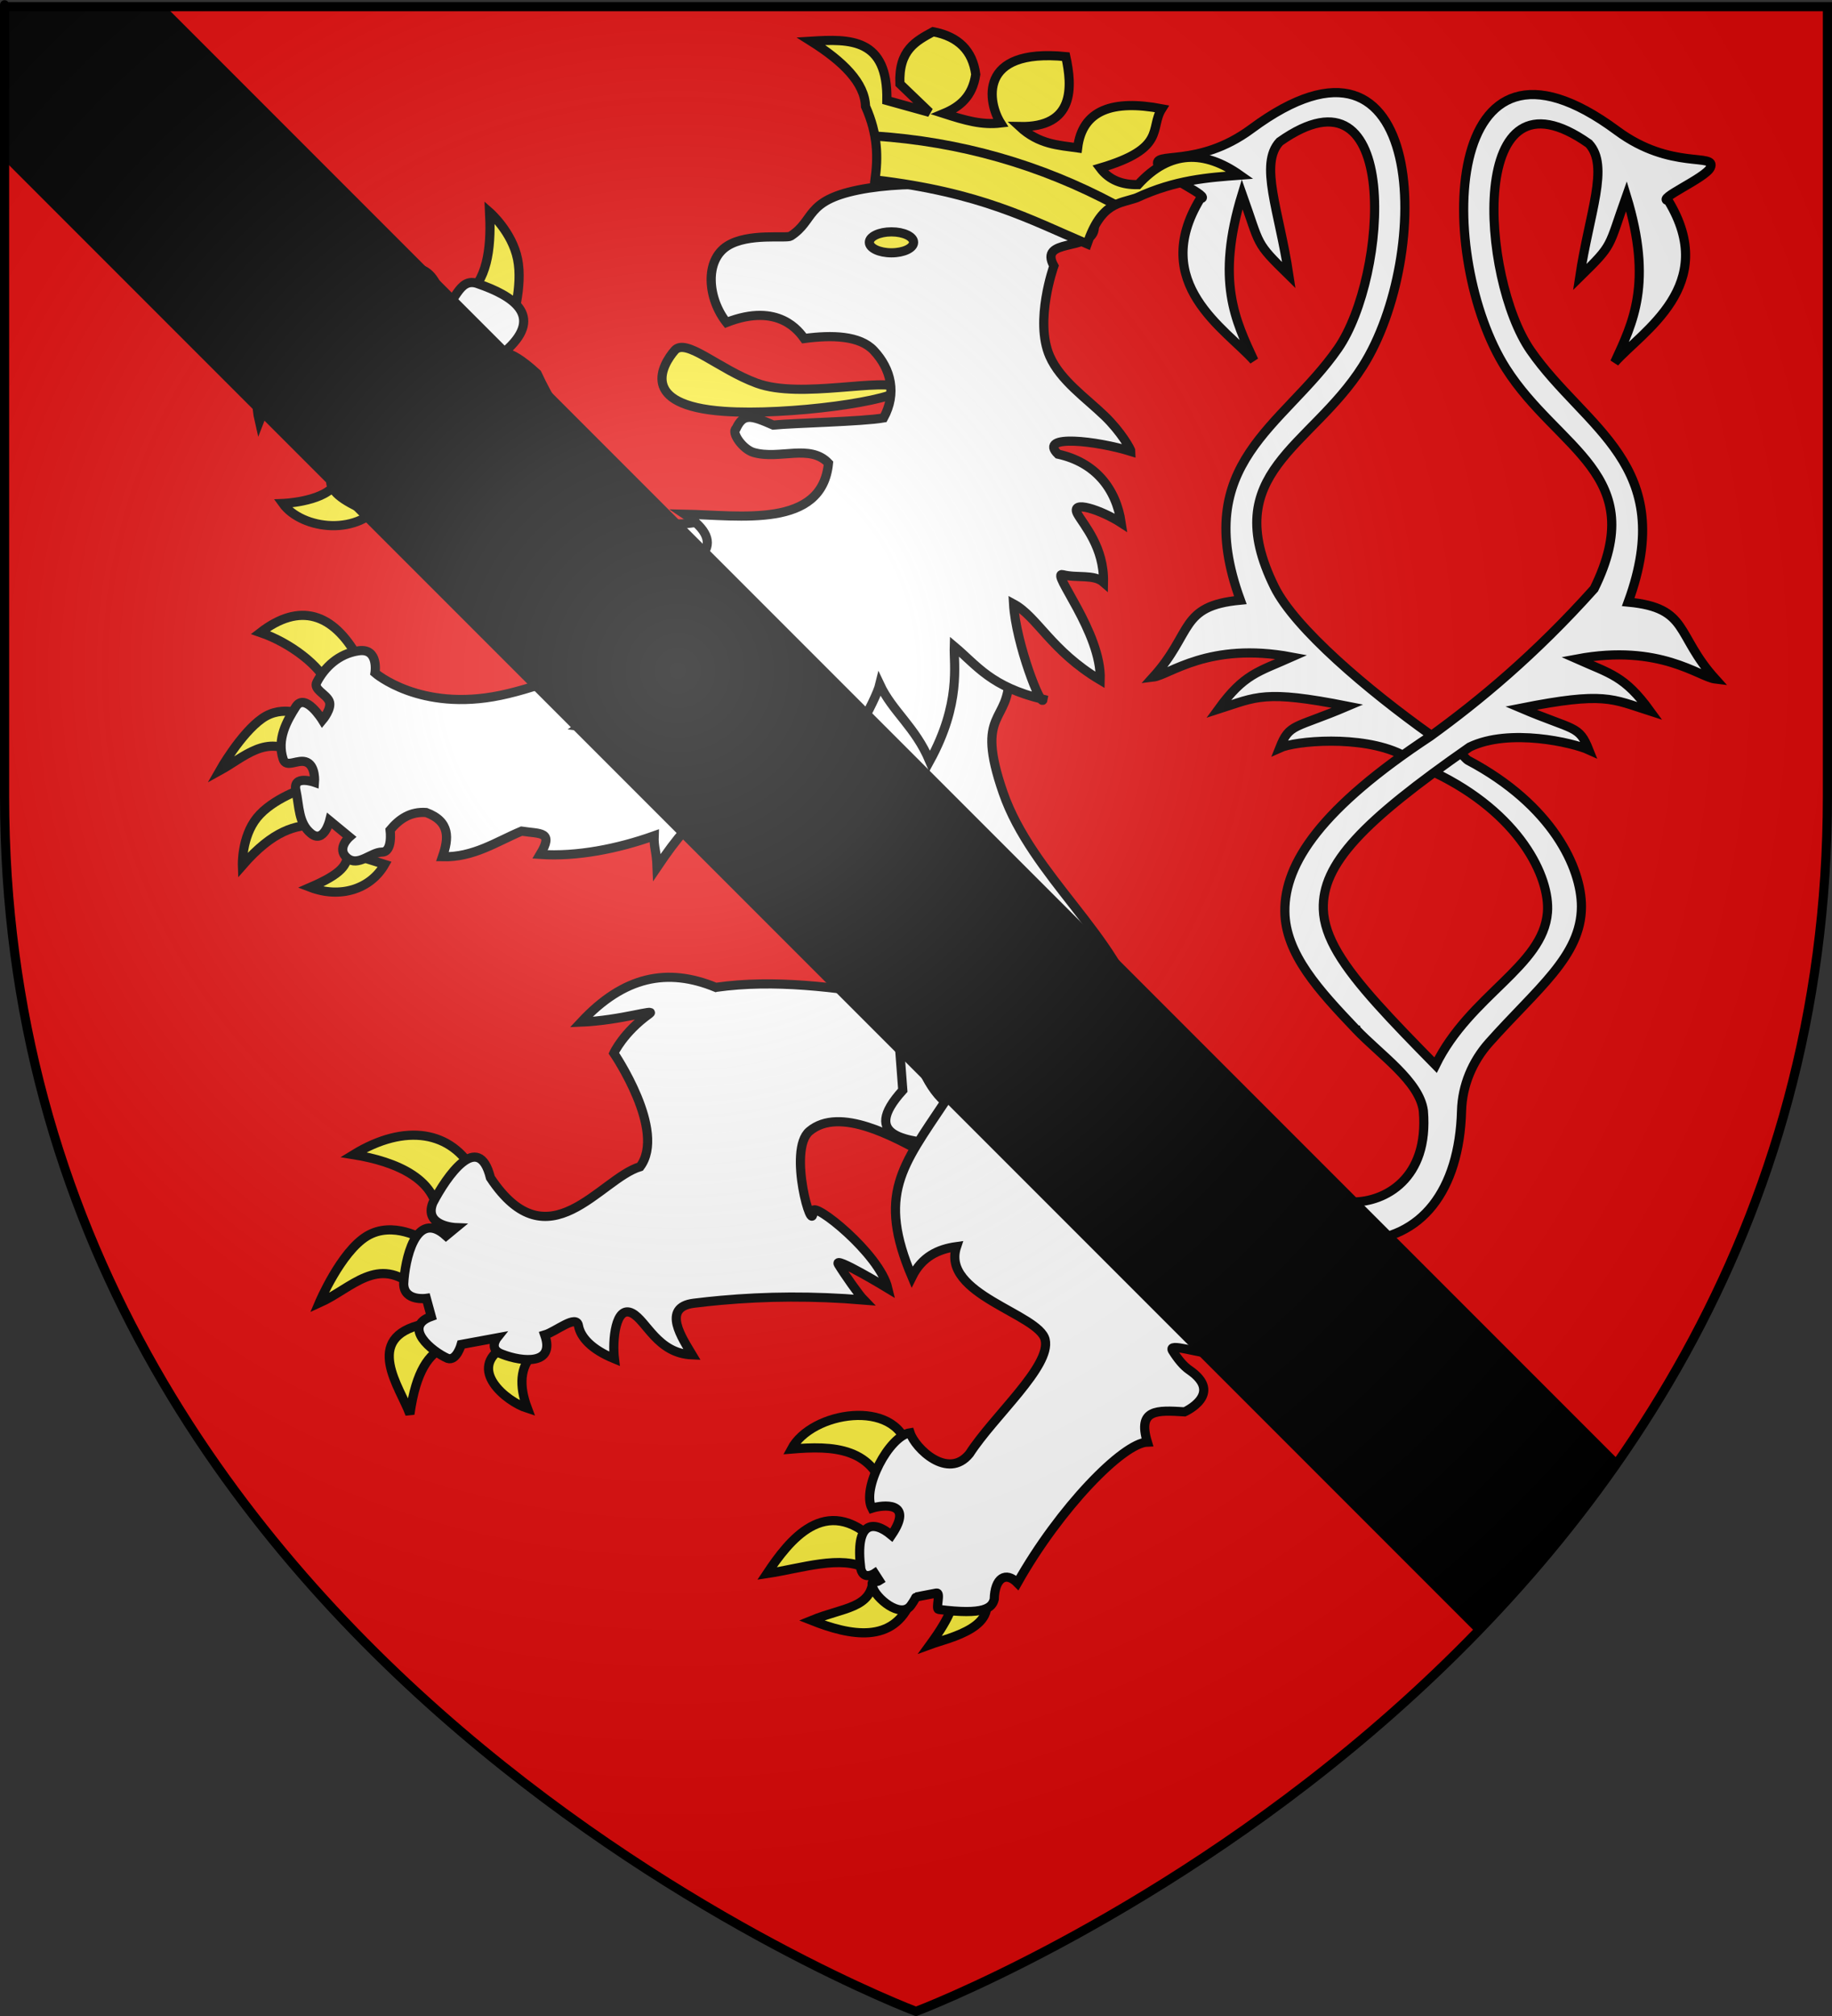
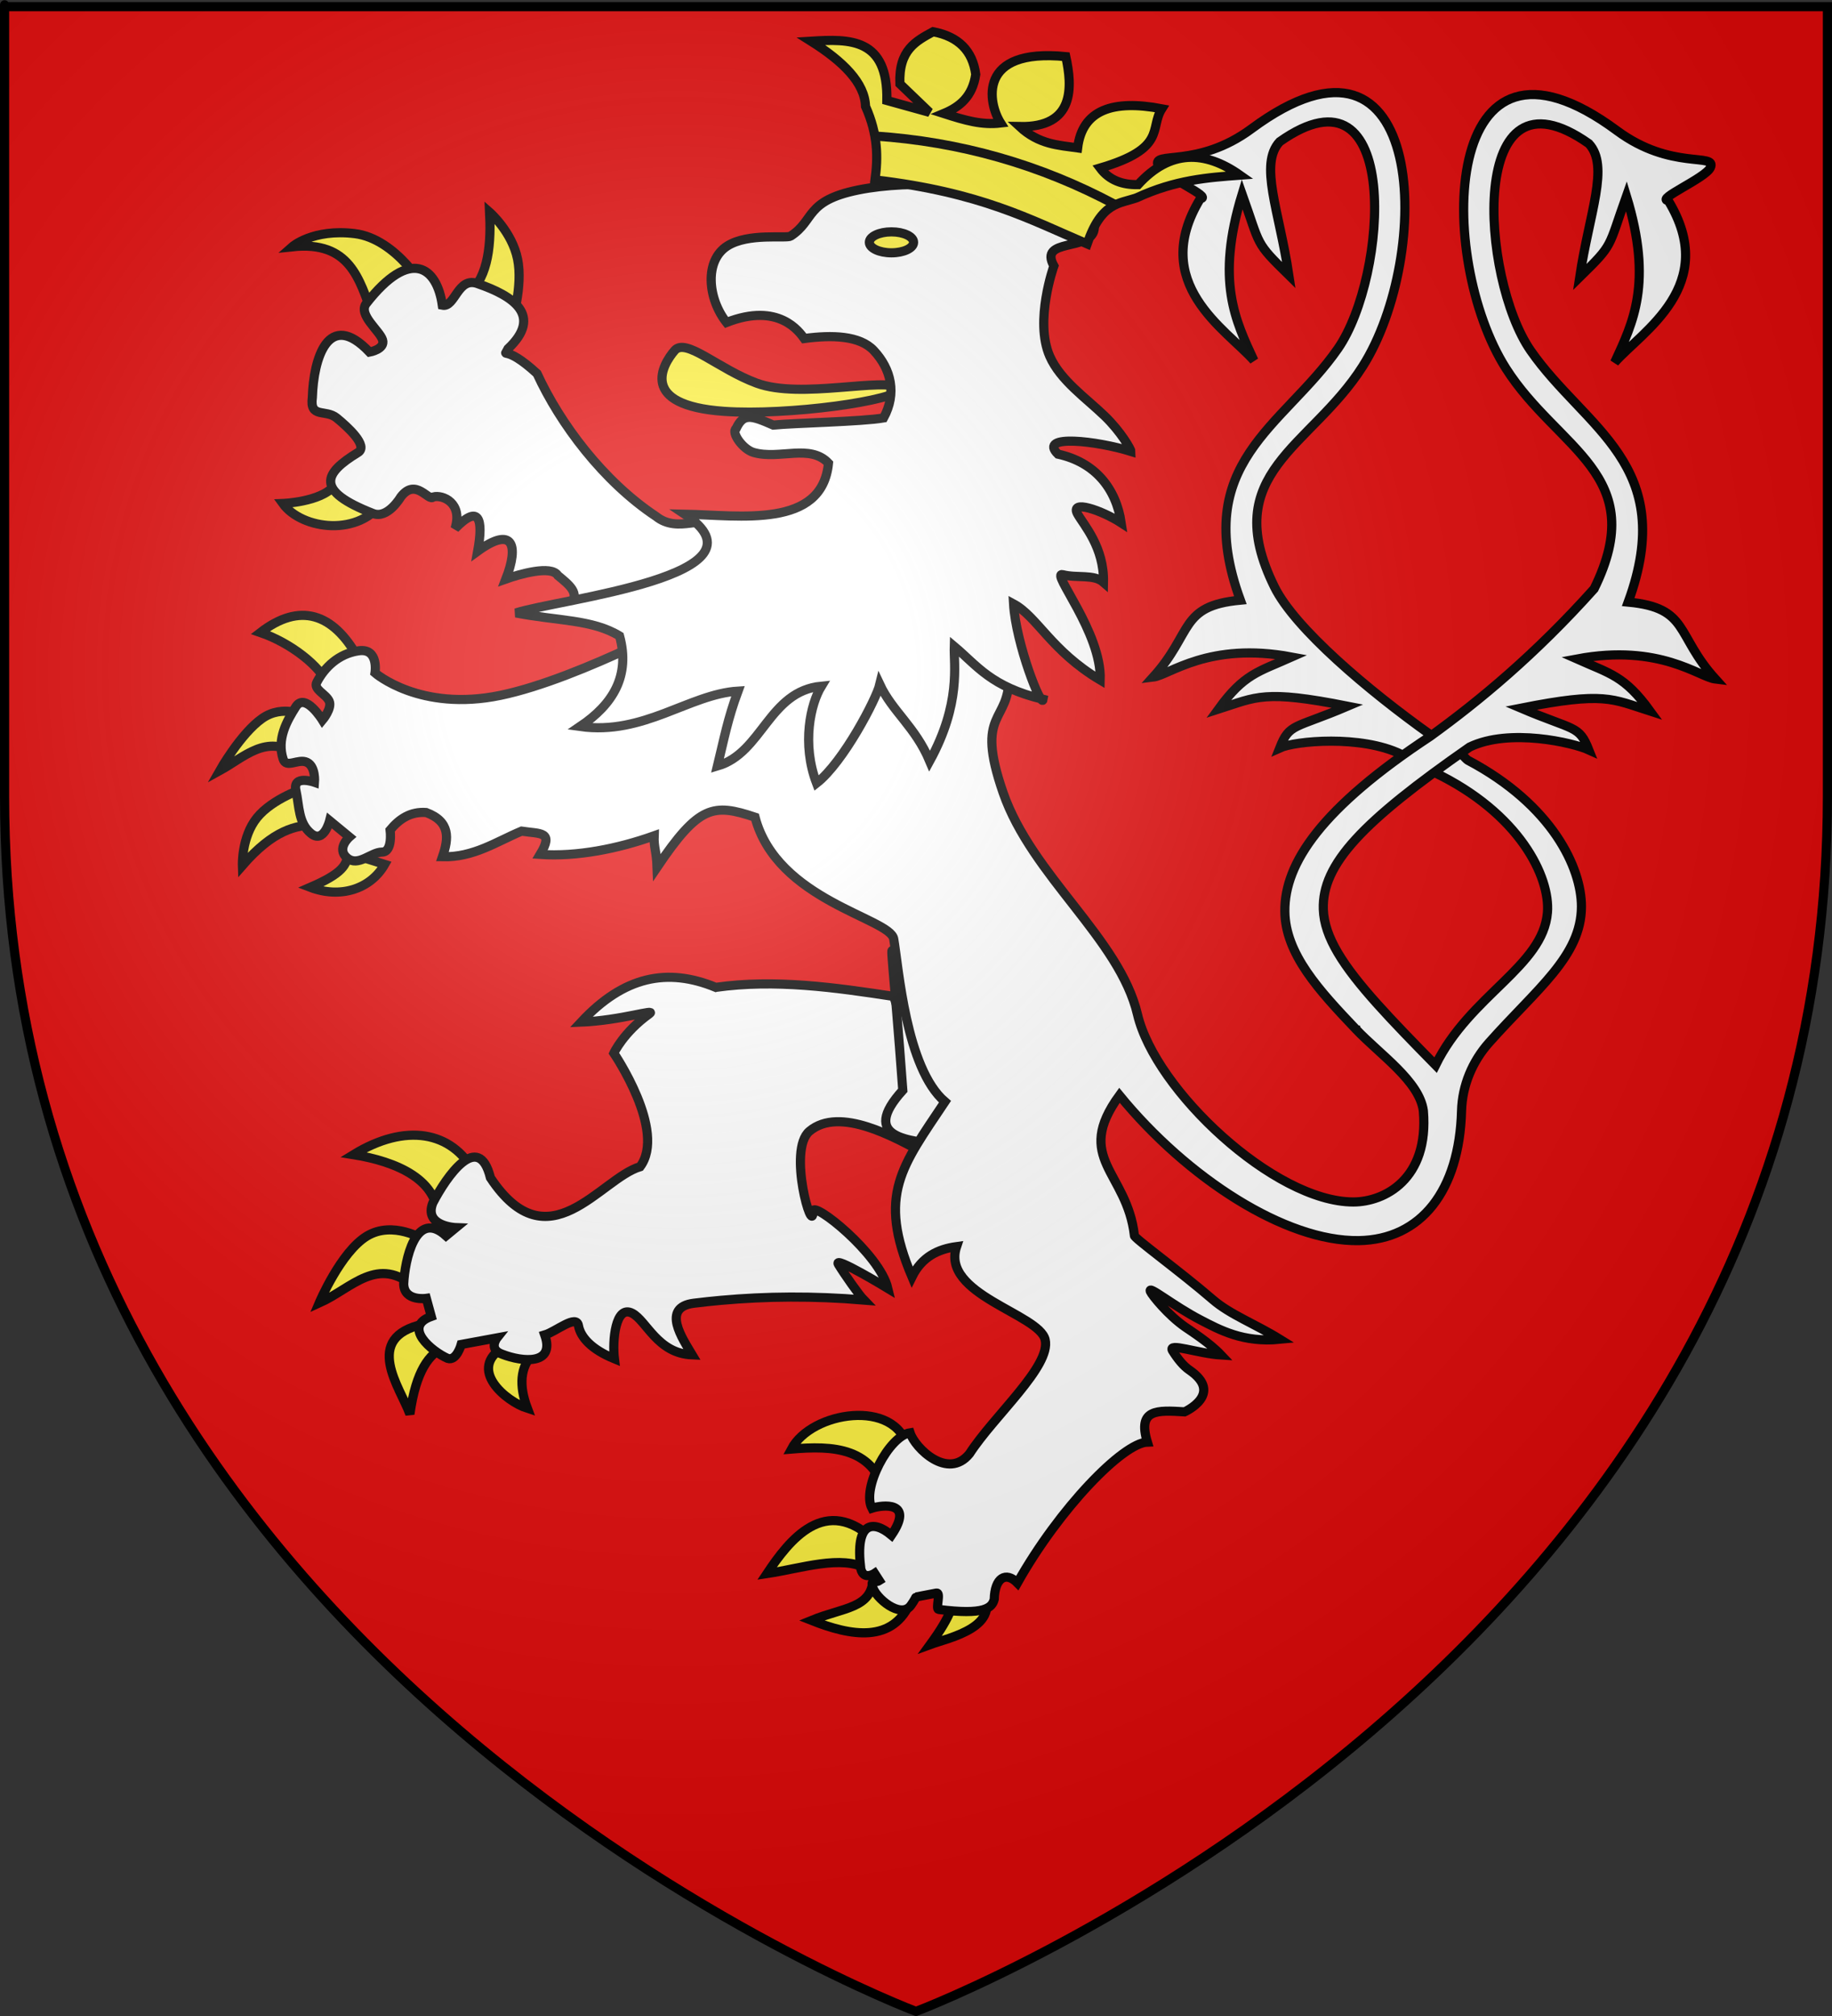
<svg xmlns="http://www.w3.org/2000/svg" xmlns:ns1="http://sodipodi.sourceforge.net/DTD/sodipodi-0.dtd" xmlns:ns2="http://www.inkscape.org/namespaces/inkscape" xmlns:xlink="http://www.w3.org/1999/xlink" height="660" width="600" version="1.0" id="svg2" ns1:version="0.32" ns2:version="0.48.2 r9819" ns1:docname="Blason_ville_BE_Fexhe.svg" ns2:export-filename="/Users/olivier/Desktop/Blason Rouge/Blason_Vide_3D.png" ns2:export-xdpi="144" ns2:export-ydpi="144" ns2:output_extension="org.inkscape.output.svg.inkscape">
  <rect width="100%" height="100%" fill="#333333" stroke="none" />
  <ns1:namedview ns2:window-height="848" ns2:window-width="1440" ns2:pageshadow="2" ns2:pageopacity="0.0" guidetolerance="10.0" gridtolerance="10.0" objecttolerance="10.0" borderopacity="1.0" bordercolor="#666666" pagecolor="#ffffff" id="base" showgrid="false" height="660px" ns2:zoom="0.9530299" ns2:cx="300" ns2:cy="329.99986" ns2:window-x="-8" ns2:window-y="-8" ns2:current-layer="layer6" ns2:window-maximized="1">
    <ns2:grid type="xygrid" id="grid3363" />
  </ns1:namedview>
  <desc id="desc4">Flag of Canton of Valais (Wallis)</desc>
  <defs id="defs6">
    <ns2:perspective ns1:type="inkscape:persp3d" ns2:vp_x="-50 : 600 : 1" ns2:vp_y="0 : 1000 : 0" ns2:vp_z="700 : 600 : 1" ns2:persp3d-origin="300 : 400 : 1" id="perspective14425" />
    <ns2:perspective ns1:type="inkscape:persp3d" ns2:vp_x="-50 : 600 : 1" ns2:vp_y="0 : 1000 : 0" ns2:vp_z="700 : 600 : 1" ns2:persp3d-origin="300 : 400 : 1" id="perspective22056" />
    <ns2:perspective ns1:type="inkscape:persp3d" ns2:vp_x="-50 : 600 : 1" ns2:vp_y="0 : 1000 : 0" ns2:vp_z="700 : 600 : 1" ns2:persp3d-origin="300 : 400 : 1" id="perspective17442" />
    <ns2:perspective ns1:type="inkscape:persp3d" ns2:vp_x="-50 : 600 : 1" ns2:vp_y="0 : 1000 : 0" ns2:vp_z="700 : 600 : 1" ns2:persp3d-origin="300 : 400 : 1" id="perspective4575" />
    <ns2:perspective ns1:type="inkscape:persp3d" ns2:vp_x="-50 : 600 : 1" ns2:vp_y="0 : 1000 : 0" ns2:vp_z="700 : 600 : 1" ns2:persp3d-origin="300 : 400 : 1" id="perspective10025" />
    <ns2:perspective ns1:type="inkscape:persp3d" ns2:vp_x="-50 : 600 : 1" ns2:vp_y="0 : 1000 : 0" ns2:vp_z="700 : 600 : 1" ns2:persp3d-origin="300 : 400 : 1" id="perspective14654" />
    <ns2:perspective ns1:type="inkscape:persp3d" ns2:vp_x="-50 : 600 : 1" ns2:vp_y="0 : 1000 : 0" ns2:vp_z="700 : 600 : 1" ns2:persp3d-origin="300 : 400 : 1" id="perspective10951" />
    <linearGradient id="linearGradient2893">
      <stop style="stop-color:white;stop-opacity:0.314;" offset="0" id="stop2895" />
      <stop id="stop2897" offset="0.19" style="stop-color:white;stop-opacity:0.251;" />
      <stop style="stop-color:#6b6b6b;stop-opacity:0.125;" offset="0.6" id="stop2901" />
      <stop style="stop-color:black;stop-opacity:0.125;" offset="1" id="stop2899" />
    </linearGradient>
    <linearGradient id="linearGradient2885">
      <stop id="stop2887" offset="0" style="stop-color:white;stop-opacity:1;" />
      <stop style="stop-color:white;stop-opacity:1;" offset="0.229" id="stop2891" />
      <stop id="stop2889" offset="1" style="stop-color:black;stop-opacity:1;" />
    </linearGradient>
    <linearGradient id="linearGradient2955">
      <stop id="stop2867" offset="0" style="stop-color:#fd0000;stop-opacity:1;" />
      <stop style="stop-color:#e77275;stop-opacity:0.659;" offset="0.5" id="stop2873" />
      <stop style="stop-color:black;stop-opacity:0.323;" offset="1" id="stop2959" />
    </linearGradient>
    <radialGradient ns2:collect="always" xlink:href="#linearGradient2955" id="radialGradient2961" cx="225.524" cy="218.901" fx="225.524" fy="218.901" r="300" gradientTransform="matrix(-4.167939e-4,2.183,-1.884,-3.599562e-4,615.597,-289.121)" gradientUnits="userSpaceOnUse" />
    <polygon id="star" transform="scale(53,53)" points="0,-1 0.588,0.809 -0.951,-0.309 0.951,-0.309 -0.588,0.809 0,-1 " />
    <clipPath id="clip">
      <path d="M 0,-200 L 0,600 L 300,600 L 300,-200 L 0,-200 z " id="path10" />
    </clipPath>
    <radialGradient ns2:collect="always" xlink:href="#linearGradient2955" id="radialGradient1911" gradientUnits="userSpaceOnUse" gradientTransform="matrix(-4.167939e-4,2.183,-1.884,-3.599562e-4,615.597,-289.121)" cx="225.524" cy="218.901" fx="225.524" fy="218.901" r="300" />
    <radialGradient ns2:collect="always" xlink:href="#linearGradient2955" id="radialGradient2865" gradientUnits="userSpaceOnUse" gradientTransform="matrix(0,1.749,-1.593,-1.049767e-7,551.788,-191.29)" cx="225.524" cy="218.901" fx="225.524" fy="218.901" r="300" />
    <radialGradient ns2:collect="always" xlink:href="#linearGradient2955" id="radialGradient2871" gradientUnits="userSpaceOnUse" gradientTransform="matrix(0,1.386,-1.323,-5.741131e-8,-158.082,-109.541)" cx="225.524" cy="218.901" fx="225.524" fy="218.901" r="300" />
    <radialGradient ns2:collect="always" xlink:href="#linearGradient2893" id="radialGradient3163" gradientUnits="userSpaceOnUse" gradientTransform="matrix(1.353,0,0,1.349,-77.629,-85.747)" cx="221.445" cy="226.331" fx="221.445" fy="226.331" r="300" />
    <radialGradient gradientTransform="matrix(0,1.386,-1.323,-5.741131e-8,-158.082,-109.541)" gradientUnits="userSpaceOnUse" xlink:href="#linearGradient2955" id="radialGradient6397" fy="218.901" fx="225.524" r="300" cy="218.901" cx="225.524" />
    <radialGradient gradientTransform="matrix(0,1.749,-1.593,-1.049767e-7,551.788,-191.29)" gradientUnits="userSpaceOnUse" xlink:href="#linearGradient2955" id="radialGradient6395" fy="218.901" fx="225.524" r="300" cy="218.901" cx="225.524" />
    <radialGradient gradientTransform="matrix(-4.167939e-4,2.183,-1.884,-3.599562e-4,615.597,-289.121)" gradientUnits="userSpaceOnUse" xlink:href="#linearGradient2955" id="radialGradient6393" fy="218.901" fx="225.524" r="300" cy="218.901" cx="225.524" />
    <clipPath id="clipPath6389">
      <path id="path6391" d="M 0,-200 L 0,600 L 300,600 L 300,-200 L 0,-200 z " />
    </clipPath>
    <polygon id="polygon6387" transform="scale(53,53)" points="0,-1 0.588,0.809 -0.951,-0.309 0.951,-0.309 -0.588,0.809 0,-1 " />
    <radialGradient gradientTransform="matrix(-4.167939e-4,2.183,-1.884,-3.599562e-4,615.597,-289.121)" gradientUnits="userSpaceOnUse" xlink:href="#linearGradient2955" id="radialGradient6385" fy="218.901" fx="225.524" r="300" cy="218.901" cx="225.524" />
    <linearGradient id="linearGradient6377">
      <stop id="stop6379" offset="0" style="stop-color:#fd0000;stop-opacity:1" />
      <stop id="stop6381" offset="0.5" style="stop-color:#e77275;stop-opacity:0.659" />
      <stop id="stop6383" offset="1" style="stop-color:black;stop-opacity:0.323" />
    </linearGradient>
    <linearGradient id="linearGradient6369">
      <stop id="stop6371" offset="0" style="stop-color:white;stop-opacity:1" />
      <stop id="stop6373" offset="0.229" style="stop-color:white;stop-opacity:1" />
      <stop id="stop6375" offset="1" style="stop-color:black;stop-opacity:1" />
    </linearGradient>
    <linearGradient id="linearGradient6359">
      <stop id="stop6361" offset="0" style="stop-color:white;stop-opacity:0.314" />
      <stop id="stop6363" offset="0.19" style="stop-color:white;stop-opacity:0.251" />
      <stop id="stop6365" offset="0.6" style="stop-color:#6b6b6b;stop-opacity:0.125" />
      <stop id="stop6367" offset="1" style="stop-color:black;stop-opacity:0.125" />
    </linearGradient>
    <linearGradient id="linearGradient6465">
      <stop style="stop-color:white;stop-opacity:0.314" offset="0" id="stop6467" />
      <stop style="stop-color:white;stop-opacity:0.251" offset="0.19" id="stop6469" />
      <stop style="stop-color:#6b6b6b;stop-opacity:0.125" offset="0.6" id="stop6471" />
      <stop style="stop-color:black;stop-opacity:0.125" offset="1" id="stop6473" />
    </linearGradient>
    <linearGradient id="linearGradient6457">
      <stop style="stop-color:white;stop-opacity:1" offset="0" id="stop6459" />
      <stop style="stop-color:white;stop-opacity:1" offset="0.229" id="stop6461" />
      <stop style="stop-color:black;stop-opacity:1" offset="1" id="stop6463" />
    </linearGradient>
    <linearGradient id="linearGradient6449">
      <stop style="stop-color:#fd0000;stop-opacity:1" offset="0" id="stop6451" />
      <stop style="stop-color:#e77275;stop-opacity:0.659" offset="0.5" id="stop6453" />
      <stop style="stop-color:black;stop-opacity:0.323" offset="1" id="stop6455" />
    </linearGradient>
    <radialGradient cx="225.524" cy="218.901" r="300" fx="225.524" fy="218.901" id="radialGradient6447" xlink:href="#linearGradient2955" gradientUnits="userSpaceOnUse" gradientTransform="matrix(-4.167939e-4,2.183,-1.884,-3.599562e-4,615.597,-289.121)" />
    <polygon points="0,-1 0.588,0.809 -0.951,-0.309 0.951,-0.309 -0.588,0.809 0,-1 " transform="scale(53,53)" id="polygon6445" />
    <clipPath id="clipPath6441">
      <path d="M 0,-200 L 0,600 L 300,600 L 300,-200 L 0,-200 z " id="path6443" />
    </clipPath>
    <radialGradient cx="225.524" cy="218.901" r="300" fx="225.524" fy="218.901" id="radialGradient6439" xlink:href="#linearGradient2955" gradientUnits="userSpaceOnUse" gradientTransform="matrix(-4.167939e-4,2.183,-1.884,-3.599562e-4,615.597,-289.121)" />
    <radialGradient cx="225.524" cy="218.901" r="300" fx="225.524" fy="218.901" id="radialGradient6437" xlink:href="#linearGradient2955" gradientUnits="userSpaceOnUse" gradientTransform="matrix(0,1.749,-1.593,-1.049767e-7,551.788,-191.29)" />
    <radialGradient cx="225.524" cy="218.901" r="300" fx="225.524" fy="218.901" id="radialGradient6435" xlink:href="#linearGradient2955" gradientUnits="userSpaceOnUse" gradientTransform="matrix(0,1.386,-1.323,-5.741131e-8,-158.082,-109.541)" />
    <ns2:perspective id="perspective11825" ns2:persp3d-origin="300 : 400 : 1" ns2:vp_z="700 : 600 : 1" ns2:vp_y="0 : 1000 : 0" ns2:vp_x="-50 : 600 : 1" ns1:type="inkscape:persp3d" />
    <radialGradient r="300" fy="226.331" fx="221.445" cy="226.331" cx="221.445" gradientTransform="matrix(1.353,0,0,1.349,-77.629,-85.747)" gradientUnits="userSpaceOnUse" id="radialGradient14776" xlink:href="#linearGradient2893" ns2:collect="always" />
    <radialGradient r="300" fy="218.901" fx="225.524" cy="218.901" cx="225.524" gradientTransform="matrix(0,1.386,-1.323,-5.741131e-8,-158.082,-109.541)" gradientUnits="userSpaceOnUse" id="radialGradient14774" xlink:href="#linearGradient2955" ns2:collect="always" />
    <radialGradient r="300" fy="218.901" fx="225.524" cy="218.901" cx="225.524" gradientTransform="matrix(0,1.749,-1.593,-1.049767e-7,551.788,-191.29)" gradientUnits="userSpaceOnUse" id="radialGradient14772" xlink:href="#linearGradient2955" ns2:collect="always" />
    <radialGradient r="300" fy="218.901" fx="225.524" cy="218.901" cx="225.524" gradientTransform="matrix(-4.167939e-4,2.183,-1.884,-3.599562e-4,615.597,-289.121)" gradientUnits="userSpaceOnUse" id="radialGradient14770" xlink:href="#linearGradient2955" ns2:collect="always" />
    <clipPath id="clipPath14766">
-       <path id="path14768" d="M 0,-200 L 0,600 L 300,600 L 300,-200 L 0,-200 z" />
+       <path id="path14768" d="M 0,-200 L 300,600 L 300,-200 L 0,-200 z" />
    </clipPath>
    <polygon points="0,-1 0.588,0.809 -0.951,-0.309 0.951,-0.309 -0.588,0.809 0,-1 " transform="scale(53,53)" id="polygon14764" />
    <radialGradient gradientUnits="userSpaceOnUse" gradientTransform="matrix(-4.167939e-4,2.183,-1.884,-3.599562e-4,615.597,-289.121)" r="300" fy="218.901" fx="225.524" cy="218.901" cx="225.524" id="radialGradient14762" xlink:href="#linearGradient2955" ns2:collect="always" />
    <linearGradient id="linearGradient14754">
      <stop style="stop-color:#fd0000;stop-opacity:1;" offset="0" id="stop14756" />
      <stop id="stop14758" offset="0.5" style="stop-color:#e77275;stop-opacity:0.659;" />
      <stop id="stop14760" offset="1" style="stop-color:black;stop-opacity:0.323;" />
    </linearGradient>
    <linearGradient id="linearGradient14746">
      <stop style="stop-color:white;stop-opacity:1;" offset="0" id="stop14748" />
      <stop id="stop14750" offset="0.229" style="stop-color:white;stop-opacity:1;" />
      <stop style="stop-color:black;stop-opacity:1;" offset="1" id="stop14752" />
    </linearGradient>
    <linearGradient id="linearGradient14736">
      <stop id="stop14738" offset="0" style="stop-color:white;stop-opacity:0.314;" />
      <stop style="stop-color:white;stop-opacity:0.251;" offset="0.19" id="stop14740" />
      <stop id="stop14742" offset="0.6" style="stop-color:#6b6b6b;stop-opacity:0.125;" />
      <stop id="stop14744" offset="1" style="stop-color:black;stop-opacity:0.125;" />
    </linearGradient>
    <linearGradient gradientTransform="translate(-1.428571e-5,-5.714286e-5)" gradientUnits="userSpaceOnUse" xlink:href="#linearGradient1732" id="linearGradient1800" y2="166.385" x2="139.396" y1="191.963" x1="107.75" />
    <linearGradient id="linearGradient1732">
      <stop id="stop1734" offset="0" style="stop-color:#ffffff;stop-opacity:1" />
      <stop id="stop1736" offset="1" style="stop-color:#ffffff;stop-opacity:1" />
    </linearGradient>
    <linearGradient gradientTransform="translate(-1.428571e-5,-5.714286e-5)" gradientUnits="userSpaceOnUse" xlink:href="#linearGradient1732" id="linearGradient1553" y2="137.971" x2="124.361" y1="139.21" x1="87.547" />
    <linearGradient gradientTransform="translate(-1.428571e-5,-5.714286e-5)" gradientUnits="userSpaceOnUse" xlink:href="#linearGradient1732" id="linearGradient1555" y2="90.412" x2="137.605" y1="75.234" x1="112.239" />
    <linearGradient gradientTransform="translate(-1.428571e-5,-5.714286e-5)" gradientUnits="userSpaceOnUse" xlink:href="#linearGradient1732" id="linearGradient1557" y2="101.814" x2="193.021" y1="75.234" x1="179.583" />
    <linearGradient gradientTransform="translate(-1.428571e-5,-5.714286e-5)" gradientUnits="userSpaceOnUse" xlink:href="#linearGradient1732" id="linearGradient1551" y2="137.971" x2="157.2" y1="115.64" x1="124.585" />
    <linearGradient gradientTransform="translate(-1.428571e-5,-5.714286e-5)" gradientUnits="userSpaceOnUse" xlink:href="#linearGradient1732" id="linearGradient1622" y2="415.357" x2="166.667" y1="395.317" x1="131.151" />
    <linearGradient gradientTransform="translate(-1.428571e-5,-5.714286e-5)" gradientUnits="userSpaceOnUse" xlink:href="#linearGradient1732" id="linearGradient1582" y2="242.341" x2="130.357" y1="225.278" x1="107.143" />
    <linearGradient gradientTransform="translate(-1.428571e-5,-5.714286e-5)" gradientUnits="userSpaceOnUse" xlink:href="#linearGradient1732" id="linearGradient1642" y2="454.048" x2="163.889" y1="488.968" x1="143.651" />
    <linearGradient gradientTransform="translate(-1.428571e-5,-5.714286e-5)" gradientUnits="userSpaceOnUse" xlink:href="#linearGradient1732" id="linearGradient1650" y2="458.413" x2="186.508" y1="491.746" x1="186.508" />
    <linearGradient gradientTransform="translate(-1.428571e-5,-5.714286e-5)" gradientUnits="userSpaceOnUse" xlink:href="#linearGradient1732" id="linearGradient1561" y2="467.622" x2="124.137" y1="496.131" x1="94.281" />
    <linearGradient gradientTransform="translate(-1.428571e-5,-5.714286e-5)" gradientUnits="userSpaceOnUse" xlink:href="#linearGradient1732" id="linearGradient1590" y2="258.413" x2="113.69" y1="264.167" x1="82.143" />
    <linearGradient gradientTransform="translate(-1.428571e-5,-5.714286e-5)" gradientUnits="userSpaceOnUse" xlink:href="#linearGradient1732" id="linearGradient1598" y2="257.619" x2="115.675" y1="260.595" x1="84.127" />
    <linearGradient gradientTransform="translate(-1.428571e-5,-5.714286e-5)" gradientUnits="userSpaceOnUse" xlink:href="#linearGradient1732" id="linearGradient1606" y2="280.635" x2="118.056" y1="297.103" x1="88.492" />
    <linearGradient gradientTransform="translate(-1.428571e-5,-5.714286e-5)" gradientUnits="userSpaceOnUse" xlink:href="#linearGradient1732" id="linearGradient1614" y2="294.722" x2="136.325" y1="312.778" x1="118.452" />
    <linearGradient gradientTransform="translate(-1.428571e-5,-5.714286e-5)" gradientUnits="userSpaceOnUse" xlink:href="#linearGradient1732" id="linearGradient1682" y2="546.905" x2="341.27" y1="571.111" x1="337.302" />
    <linearGradient gradientTransform="translate(-1.428571e-5,-5.714286e-5)" gradientUnits="userSpaceOnUse" xlink:href="#linearGradient1732" id="linearGradient1674" y2="547.595" x2="319.151" y1="566.746" x1="300" />
    <linearGradient gradientTransform="translate(-1.428571e-5,-5.714286e-5)" gradientUnits="userSpaceOnUse" xlink:href="#linearGradient1732" id="linearGradient1666" y2="534.603" x2="312.302" y1="534.206" x1="266.27" />
    <linearGradient gradientTransform="translate(-1.428571e-5,-5.714286e-5)" gradientUnits="userSpaceOnUse" xlink:href="#linearGradient1732" id="linearGradient1658" y2="513.175" x2="321.825" y1="493.73" x1="292.857" />
    <linearGradient gradientTransform="translate(-1.428571e-5,-5.714286e-5)" gradientUnits="userSpaceOnUse" xlink:href="#linearGradient1732" id="linearGradient1549" y2="213.55" x2="211.83" y1="217.778" x1="177.338" />
    <linearGradient gradientUnits="userSpaceOnUse" xlink:href="#linearGradient1732" id="linearGradient2433" y2="96.5" x2="180" y1="92.5" x1="171" />
    <linearGradient gradientTransform="translate(-1.428571e-5,-5.714286e-5)" gradientUnits="userSpaceOnUse" xlink:href="#linearGradient1732" id="linearGradient1559" y2="185.716" x2="296.929" y1="176.249" x1="270.496" />
    <linearGradient gradientTransform="translate(75.923,47.102)" gradientUnits="userSpaceOnUse" xlink:href="#linearGradient1732" id="linearGradient1397" y2="48.303" x2="243.124" y1="51.421" x1="241.143" />
    <ns2:perspective id="perspective9208" ns2:persp3d-origin="300 : 400 : 1" ns2:vp_z="700 : 600 : 1" ns2:vp_y="0 : 1000 : 0" ns2:vp_x="-50 : 600 : 1" ns1:type="inkscape:persp3d" />
    <ns2:perspective id="perspective13541" ns2:persp3d-origin="300 : 400 : 1" ns2:vp_z="700 : 600 : 1" ns2:vp_y="0 : 1000 : 0" ns2:vp_x="-50 : 600 : 1" ns1:type="inkscape:persp3d" />
    <ns2:perspective id="perspective14706" ns2:persp3d-origin="300 : 400 : 1" ns2:vp_z="700 : 600 : 1" ns2:vp_y="0 : 1000 : 0" ns2:vp_x="-50 : 600 : 1" ns1:type="inkscape:persp3d" />
    <radialGradient r="300" fy="200.448" fx="285.186" cy="200.448" cx="285.186" gradientTransform="matrix(1.551,0,0,1.35,-227.894,-51.264)" gradientUnits="userSpaceOnUse" id="radialGradient11919" xlink:href="#linearGradient2893" ns2:collect="always" />
    <linearGradient id="linearGradient15672">
      <stop id="stop15674" offset="0" style="stop-color:white;stop-opacity:0.314;" />
      <stop style="stop-color:white;stop-opacity:0.251;" offset="0.19" id="stop15676" />
      <stop id="stop15678" offset="0.6" style="stop-color:#6b6b6b;stop-opacity:0.125;" />
      <stop id="stop15680" offset="1" style="stop-color:black;stop-opacity:0.125;" />
    </linearGradient>
    <ns2:perspective id="perspective5122" ns2:persp3d-origin="300 : 400 : 1" ns2:vp_z="700 : 600 : 1" ns2:vp_y="0 : 1000 : 0" ns2:vp_x="-50 : 600 : 1" ns1:type="inkscape:persp3d" />
    <ns2:perspective id="perspective15668" ns2:persp3d-origin="300 : 400 : 1" ns2:vp_z="700 : 600 : 1" ns2:vp_y="0 : 1000 : 0" ns2:vp_x="-50 : 600 : 1" ns1:type="inkscape:persp3d" />
    <ns2:perspective id="perspective39" ns2:persp3d-origin="246.42384 : 170.35932 : 1" ns2:vp_z="492.84769 : 255.53899 : 1" ns2:vp_y="0 : 1000 : 0" ns2:vp_x="0 : 255.53899 : 1" ns1:type="inkscape:persp3d" />
    <clipPath clipPathUnits="userSpaceOnUse" id="clipPath3436">
-       <path ns2:connector-curvature="0" ns2:export-ydpi="144" ns2:export-xdpi="144" id="path3438" style="fill:none;stroke:#000000;stroke-width:3;stroke-linecap:butt;stroke-linejoin:miter;stroke-miterlimit:4;stroke-opacity:1;stroke-dasharray:none" d="m 300,658.5 c 0,0 -298.5,-112.32 -298.5,-397.772 0,-285.452 0,-258.552 0,-258.552 l 597,0 0,258.552 c 0,285.452 -298.5,397.772 -298.5,397.772 z" ns1:nodetypes="cccccc" />
-     </clipPath>
+       </clipPath>
  </defs>
  <g ns2:groupmode="layer" id="layer3" ns2:label="Fond écu" style="display:inline" ns1:insensitive="true">
    <path id="path2855" style="fill:#e20909;fill-opacity:1;fill-rule:evenodd;stroke:none" d="m 300,658.5 c 0,0 298.5,-112.32 298.5,-397.772 0,-285.452 0,-258.552 0,-258.552 l -597,0 0,258.552 C 1.5,546.18 300,658.5 300,658.5 z" ns1:nodetypes="cccccc" ns2:connector-curvature="0" />
    <g style="fill:#ffffff;display:inline" ns2:label="Fond écu" id="g14778" transform="translate(-0.75,0.75)" />
  </g>
  <g ns2:groupmode="layer" id="layer4" ns2:label="Meubles" style="display:inline" ns1:insensitive="true">
    <g id="g6475" ns2:label="Calque 1" transform="translate(-62.857,-493.791)">
      <g transform="translate(62.857,493.791)" style="display:inline" id="g6477">
        <g id="g5810" />
        <g id="g6515">
          <rect id="rect4923" style="fill:none;stroke:none;display:inline" y="3.375078e-014" x="0" height="660" width="600" />
        </g>
      </g>
      <rect y="686.648" x="314.286" height="45.714" width="0" id="rect4632" style="fill:#ff0000;fill-opacity:1;stroke-width:5.394;stroke-miterlimit:4;stroke-dasharray:none" />
    </g>
    <g style="display:inline" ns2:label="Meubles" id="g15683" transform="translate(-18.943,4.796)" ns1:insensitive="true">
      <g id="g6091" style="stroke:#000000;stroke-width:3;stroke-miterlimit:4;stroke-opacity:1;stroke-dasharray:none;display:inline" />
      <g style="display:inline" transform="translate(17.211,-72.831)" ns2:label="Meubles" id="layer4-8">
        <g id="g1989">
          <path ns1:nodetypes="ccscc" id="path1994" style="fill:#fcef3c;fill-opacity:1;fill-rule:evenodd;stroke:#000000;stroke-width:3;stroke-linecap:butt;stroke-linejoin:miter;stroke-miterlimit:4;stroke-opacity:1;stroke-dasharray:none;display:inline" d="m 127.604,231.526 c -7.821,12.552 -27.096,9.921 -33.254,1.347 0,0 12.362,-0.459 16.724,-5.68 5.92,-7.086 7.04,-7.717 7.909,-6.173 l 8.62,10.506 z" ns2:connector-curvature="0" />
-           <path ns1:nodetypes="cccc" id="path1996" style="fill:#fcef3c;fill-opacity:1;fill-rule:evenodd;stroke:#000000;stroke-width:3;stroke-linecap:butt;stroke-linejoin:miter;stroke-miterlimit:4;stroke-opacity:1;stroke-dasharray:none;display:inline" d="m 109.286,201.086 c -8.401,-6.562 -18.532,-5.811 -22.628,4.849 -4.984,-21.347 16.297,-28.771 34.481,-20.742 l -11.853,15.893 z" ns2:connector-curvature="0" />
          <path ns1:nodetypes="ccscc" id="path1998" style="fill:#fcef3c;fill-opacity:1;fill-rule:evenodd;stroke:#000000;stroke-width:3;stroke-linecap:butt;stroke-linejoin:miter;stroke-miterlimit:4;stroke-opacity:1;stroke-dasharray:none;display:inline" d="m 123.833,171.454 c -4.405,-12.053 -7.447,-24.672 -26.399,-22.628 0,0 6.743,-5.97 20.473,-4.31 13.663,1.652 23.619,18.579 22.897,18.857 l -16.971,8.081 z" ns2:connector-curvature="0" />
          <path ns1:nodetypes="ccscc" id="path2000" style="fill:#fcef3c;fill-opacity:1;fill-rule:evenodd;stroke:#000000;stroke-width:3;stroke-linecap:butt;stroke-linejoin:miter;stroke-miterlimit:4;stroke-opacity:1;stroke-dasharray:none;display:inline" d="m 155.081,164.181 c 6.927,-5.484 7.48,-17.319 7.004,-26.669 0,0 7.341,6.398 9.159,15.355 1.818,8.957 -1.886,20.473 -1.886,20.473 l -14.277,-9.159 z" ns2:connector-curvature="0" />
          <path ns1:nodetypes="cccccccccssccsccccccscc" id="path2002" style="fill:#ffffff;fill-opacity:1;fill-rule:evenodd;stroke:#000000;stroke-width:3;stroke-linecap:butt;stroke-linejoin:miter;stroke-miterlimit:4;stroke-opacity:1;stroke-dasharray:none;display:inline" d="m 197.912,270.586 -9.428,-4.647 c 3.419,-3.642 -0.484,-6.551 -4.041,-9.496 -2.112,-3.499 -12.769,-0.363 -17.028,1.149 4.367,-11.211 2.235,-17.43 -9.233,-9.122 1.926,-10.646 0.455,-15.495 -7.422,-7.385 2.631,-8.375 -3.974,-11.168 -7.127,-10.368 -1.491,1.741 -5.685,-6.49 -10.641,0 0,0 -4.31,7.408 -9.159,5.388 -19.094,-7.455 -16.072,-13.091 -4.849,-19.934 3.492,-2.129 -3.367,-8.351 -7.004,-11.314 -3.637,-2.963 -8.89,0.269 -7.947,-6.734 0.377,-12.682 5.221,-29.025 18.722,-14.816 0,0 5.219,-0.943 4.26,-4.007 -0.96,-3.064 -8.098,-8.25 -5.337,-11.886 14.58,-18.671 23.201,-11.839 24.918,0.539 4.243,0.875 5.017,-9.63 11.718,-7.004 11.303,3.886 21.383,10.326 9.792,21.266 -1.685,3.504 -1.386,-1.909 9.518,8.122 7.558,16.434 21.64,35.259 38.998,46.772 7.221,5.781 15.889,-0.925 20.672,2.943 4.783,3.868 7.761,6.29 7.761,6.29 l -47.142,24.244 z" ns2:connector-curvature="0" />
          <path ns1:nodetypes="cccc" id="path2004" style="fill:#fcef3c;fill-opacity:1;fill-rule:evenodd;stroke:#000000;stroke-width:3;stroke-linecap:butt;stroke-linejoin:miter;stroke-miterlimit:4;stroke-opacity:1;stroke-dasharray:none;display:inline" d="m 145.122,468.332 c 1.043,-14.208 -13.955,-20.096 -27.62,-22.286 16.944,-10.389 32.219,-7.843 39.62,5.905 l -12,16.381 z" ns2:connector-curvature="0" />
          <path id="path2006" style="fill:#fcef3c;fill-opacity:1;fill-rule:evenodd;stroke:#000000;stroke-width:3;stroke-linecap:butt;stroke-linejoin:miter;stroke-miterlimit:4;stroke-opacity:1;stroke-dasharray:none;display:inline" d="m 137.883,489.666 c -12.528,-10.953 -20.787,0.101 -31.62,4.953 0,0 7.048,-16.715 15.619,-21.905 8.572,-5.191 18.667,1.143 18.667,1.143 l -2.667,15.81 z" ns2:connector-curvature="0" />
          <path ns1:nodetypes="cccc" id="path2008" style="fill:#fcef3c;fill-opacity:1;fill-rule:evenodd;stroke:#000000;stroke-width:3;stroke-linecap:butt;stroke-linejoin:miter;stroke-miterlimit:4;stroke-opacity:1;stroke-dasharray:none;display:inline" d="m 147.407,508.904 c -5.062,2.357 -9.395,7.626 -11.429,22.096 -3.076,-8.587 -15.778,-25.05 4.428,-29.478 l 7.001,7.382 z" ns2:connector-curvature="0" />
          <path ns1:nodetypes="cccc" id="path2010" style="fill:#fcef3c;fill-opacity:1;fill-rule:evenodd;stroke:#000000;stroke-width:3;stroke-linecap:butt;stroke-linejoin:miter;stroke-miterlimit:4;stroke-opacity:1;stroke-dasharray:none;display:inline" d="m 176.361,511.19 c -4.31,4.393 -4.704,10.465 -1.905,17.905 -6.954,-2.215 -19.954,-12.897 -7.619,-20.191 l 9.524,2.286 z" ns2:connector-curvature="0" />
          <path ns1:nodetypes="ccsccccccccccccccscscsscsssscscc" id="path2012" style="fill:#ffffff;fill-opacity:1;fill-rule:evenodd;stroke:#000000;stroke-width:3;stroke-linecap:butt;stroke-linejoin:miter;stroke-miterlimit:4;stroke-opacity:1;stroke-dasharray:none;display:inline" d="m 236.156,391.28 c -15.839,-6.523 -30.08,-3.672 -44.104,11.374 13.022,-0.537 24.855,-4.511 22.376,-2.741 -8.557,6.111 -11.662,12.907 -11.662,12.907 0,0 17.365,25.453 8.61,37.171 -13.144,3.93 -30.063,32.227 -49.021,3.63 -3.872,-15.63 -14.358,-0.461 -18.87,8.22 -3.042,7.703 7.56,8.1 7.56,8.1 l -3.24,2.67 c -9.951,-9 -13.527,8.073 -13.86,15.78 0.135,5.792 7.41,4.71 7.41,4.71 l 1.62,5.91 c -9.524,3.409 0.142,11.439 5.37,13.74 2.929,0.943 4.44,-4.56 4.44,-4.56 l 11.73,-2.16 c 0,-10e-6 -2.974,3.754 1.74,5.37 6.544,2.553 17.389,3.628 13.89,-6.33 3.641,-1.073 10.346,-6.839 11.029,-3.063 0.67,3.706 4.086,7.724 11.785,10.878 -0.717,-5.882 0.321,-17.777 5.814,-14.928 4.746,2.461 8.258,13.176 19.655,13.636 -3.124,-5.246 -10.247,-15.56 0.541,-16.905 2.948,-0.367 5.928,-0.685 8.941,-0.956 14.7,-1.322 30.197,-1.481 46.758,-0.092 -1.61,-1.645 -6.542,-8.691 -8.361,-11.712 -1.831,-3.043 16.21,7.906 16.21,7.906 -2.683,-11.385 -24.515,-28.735 -24.515,-25.281 0,8.725 -8.445,-20.029 -1.179,-26.17 9.936,-8.397 28.442,2.366 36.685,6.657 3.975,-4.402 10.251,-11.452 7.71,-16.32 -4.922,-9.431 -12.785,-21.194 -16.77,-34.471 -19.206,-2.942 -38.899,-5.718 -58.291,-2.97 z" ns2:connector-curvature="0" />
          <path ns1:nodetypes="cccc" id="path2014" style="fill:#fcef3c;fill-opacity:1;fill-rule:evenodd;stroke:#000000;stroke-width:3;stroke-linecap:butt;stroke-linejoin:miter;stroke-miterlimit:4;stroke-opacity:1;stroke-dasharray:none;display:inline" d="m 109.121,292.328 c -2.351,-6.173 -12.275,-13.863 -22.099,-17.215 12.804,-9.874 23.732,-6.466 31.86,8.094 l -9.761,9.121 z" ns2:connector-curvature="0" />
          <path ns1:nodetypes="ccscc" id="path2016" style="fill:#fcef3c;fill-opacity:1;fill-rule:evenodd;stroke:#000000;stroke-width:3;stroke-linecap:butt;stroke-linejoin:miter;stroke-miterlimit:4;stroke-opacity:1;stroke-dasharray:none;display:inline" d="m 98.835,314.995 c -9.809,-6.791 -17.191,0.981 -25.143,5.333 0,0 6.867,-12.168 13.915,-17.097 6.842,-4.785 14.276,-0.808 14.276,-0.808 l -3.048,12.572 z" ns2:connector-curvature="0" />
          <path id="path2018" style="fill:#fcef3c;fill-opacity:1;fill-rule:evenodd;stroke:#000000;stroke-width:3;stroke-linecap:butt;stroke-linejoin:miter;stroke-miterlimit:4;stroke-opacity:1;stroke-dasharray:none;display:inline" d="m 105.502,338.043 c -6.915,0.066 -14.274,1.739 -24.381,13.334 0,0 -0.333,-9.286 4.762,-15.619 5.095,-6.333 15.619,-9.715 15.619,-9.715 l 4,12 z" ns2:connector-curvature="0" />
          <path ns1:nodetypes="cccc" id="path2020" style="fill:#fcef3c;fill-opacity:1;fill-rule:evenodd;stroke:#000000;stroke-width:3;stroke-linecap:butt;stroke-linejoin:miter;stroke-miterlimit:4;stroke-opacity:1;stroke-dasharray:none;display:inline" d="m 115.642,347.21 c -0.141,4.012 -1.859,6.813 -12.274,11.317 9.674,3.697 19.642,0.711 24.351,-7.506 l -12.077,-3.811 z" ns2:connector-curvature="0" />
          <path ns1:nodetypes="cccc" id="path2022" style="fill:#fcef3c;fill-opacity:1;fill-rule:evenodd;stroke:#000000;stroke-width:3;stroke-linecap:butt;stroke-linejoin:miter;stroke-miterlimit:4;stroke-opacity:1;stroke-dasharray:none;display:inline" d="m 312.364,588.856 c 3.361,2.156 0.726,8.372 -5.98,17.574 5.906,-2.175 24.446,-5.805 16.647,-18.336 l -10.667,0.762 z" ns2:connector-curvature="0" />
          <path ns1:nodetypes="cccc" id="path2024" style="fill:#fcef3c;fill-opacity:1;fill-rule:evenodd;stroke:#000000;stroke-width:3;stroke-linecap:butt;stroke-linejoin:miter;stroke-miterlimit:4;stroke-opacity:1;stroke-dasharray:none;display:inline" d="m 287.695,584.809 c -0.424,9.883 -9.745,9.414 -20.191,13.715 12.779,5.08 26.864,7.766 32.669,-6.57 l -12.478,-7.144 z" ns2:connector-curvature="0" />
          <path ns1:nodetypes="cccc" id="path2026" style="fill:#fcef3c;fill-opacity:1;fill-rule:evenodd;stroke:#000000;stroke-width:3;stroke-linecap:butt;stroke-linejoin:miter;stroke-miterlimit:4;stroke-opacity:1;stroke-dasharray:none;display:inline" d="m 285.696,581.668 c -8.374,-4.716 -21.474,-0.171 -32.763,1.524 7.235,-10.861 19.198,-26.38 35.429,-10.667 l -2.667,9.143 z" ns2:connector-curvature="0" />
          <path ns1:nodetypes="cccc" id="path2028" style="fill:#fcef3c;fill-opacity:1;fill-rule:evenodd;stroke:#000000;stroke-width:3;stroke-linecap:butt;stroke-linejoin:miter;stroke-miterlimit:4;stroke-opacity:1;stroke-dasharray:none;display:inline" d="m 292.173,559.191 c -3.494,-17.77 -18.028,-17.852 -31.239,-16.762 6.545,-12.363 34.252,-16.688 38.096,-0.381 l -6.857,17.143 z" ns2:connector-curvature="0" />
          <path ns1:nodetypes="cccc" id="path3914" style="fill:#ffffff;fill-opacity:1;fill-rule:evenodd;stroke:#000000;stroke-width:3;stroke-linecap:butt;stroke-linejoin:miter;stroke-miterlimit:4;stroke-opacity:1;stroke-dasharray:none" d="m 297.407,424.952 c -14.406,15.849 2.452,16.498 12.704,17.864 3.909,-4.408 3.408,-9.686 1.107,-14.095 -19.891,-38.239 -19.945,-87.157 -13.811,-3.769 z" ns2:connector-curvature="0" />
          <path ns1:nodetypes="csssc" id="path2032" style="fill:#fcef3c;fill-opacity:1;fill-rule:evenodd;stroke:#000000;stroke-width:3;stroke-linecap:butt;stroke-linejoin:miter;stroke-miterlimit:4;stroke-opacity:1;stroke-dasharray:none;display:inline" d="m 297.044,195.16 c -1.454,4.085 -37.374,9.003 -58.186,7.543 -28.24,-1.982 -20.02,-15.487 -16.163,-19.934 3.676,-4.238 14.329,6.091 26.867,10.705 14.547,5.353 41.54,-2.116 47.482,1.687 z" ns2:connector-curvature="0" />
-           <path style="fill:#fcef3c;fill-opacity:1;fill-rule:evenodd;stroke:#000000;stroke-width:3;stroke-linecap:butt;stroke-linejoin:miter;stroke-miterlimit:4;stroke-opacity:1;stroke-dasharray:none" d="m 342.057,143.371 c -4.159,-3.889 -3.733,-5.293 -6.339,-5.886 6.71,-5.274 11.389,-6.784 14.489,-7.244" id="path2233" ns1:nodetypes="ccc" ns2:connector-curvature="0" />
          <path id="path2030" style="fill:#ffffff;fill-opacity:1;fill-rule:evenodd;stroke:#000000;stroke-width:3;stroke-linecap:butt;stroke-linejoin:miter;stroke-miterlimit:4;stroke-opacity:1;stroke-dasharray:none;display:inline" d="m 470.274,308.606 c -20.363,-14.499 -44.421,-34.786 -51.156,-48.445 -18.495,-37.507 11.875,-45.441 28.87,-72.135 22.946,-36.039 21.588,-120.732 -36.392,-77.819 -17.744,13.133 -32.833,7.04 -30.546,12.058 1.571,3.449 18.05,10.368 13.791,10.807 -16.911,27.794 8.503,42.773 17.552,52.983 -5.991,-12.995 -12.567,-25.939 -3.857,-54.458 6.154,17.274 4.065,15.5 15.309,26.528 -3.167,-21.134 -9.835,-36.336 -2.993,-43.703 40.081,-28.288 35.506,44.087 19.059,67.757 -17.789,25.602 -48.446,37.238 -31.955,82.334 -20.066,1.893 -15.379,10.634 -28.554,25.191 5.268,-0.627 18.158,-11.671 45.339,-6.568 -10.899,4.846 -15.578,5.503 -23.957,17.061 12.505,-4.001 14.88,-6.398 42.284,-0.966 -17.608,7.486 -18.979,5.506 -22.214,13.671 5.065,-2.307 26.578,-4.307 39.681,2.028 0.788,0.661 -0.985,0.334 -0.211,0.935 m 10.948,4.947 c 28.202,13.447 38.19,34.404 37.266,45.951 -1.415,17.683 -25.427,27.052 -36.646,49.97 -7.391,-7.516 -13.777,-14.079 -19.056,-19.968 -11.178,-12.469 -17.398,-21.92 -17.703,-31.013 -0.498,-14.825 12.813,-28.698 47.912,-53.14 13.103,-6.334 33.977,-1.377 39.042,0.93 -3.235,-8.165 -4.606,-6.185 -22.214,-13.671 27.403,-5.432 29.778,-3.035 42.284,0.966 -8.379,-11.558 -13.058,-12.214 -23.957,-17.061 27.182,-5.103 40.071,5.941 45.339,6.568 -13.175,-14.557 -8.488,-23.297 -28.554,-25.191 16.491,-45.096 -14.166,-56.732 -31.955,-82.334 -16.446,-23.669 -21.022,-96.044 19.059,-67.757 6.842,7.367 0.174,22.569 -2.993,43.703 11.244,-11.027 9.155,-9.253 15.309,-26.528 8.71,28.519 2.134,41.463 -3.857,54.458 9.049,-10.21 34.463,-25.189 17.552,-52.983 -4.26,-0.44 12.219,-7.359 13.791,-10.807 2.286,-5.018 -12.802,1.075 -30.546,-12.058 -57.98,-42.913 -59.338,41.78 -36.392,77.819 16.996,26.693 47.365,34.628 28.87,72.135 -19.35,21.592 -37.647,36.701 -53.63,48.261 -35.611,23.468 -47.804,41.515 -47.66,57.327 0.128,13.981 11.289,25.983 23.317,38.626 7.946,8.352 20.737,16.984 22.039,26.651 1.923,22.467 -12.808,29.881 -22.948,29.876 -25.852,-0.013 -64.834,-36.593 -70.673,-61.4 -5.847,-24.842 -34.525,-45.287 -44.001,-72.573 -9.476,-27.286 2.286,-22.477 1.905,-38.477 -0.381,-16 -3.429,-25.524 -3.429,-25.524 l -96.764,4.572 c 0,0 -39.81,22.005 -66.287,27.529 -26.477,5.524 -41.144,-7.338 -41.144,-7.338 0,0 1.333,-8.191 -5.333,-7.238 -6.667,0.952 -11.238,5.524 -13.715,10.286 -1.238,2.381 2.952,3.81 4.024,6.167 1.071,2.357 -2.191,6.239 -2.191,6.239 0,0 -5.643,-9.168 -8.69,-4.406 -3.048,4.762 -6.286,10.667 -4.191,17.143 1.048,3.238 4.952,-0.286 7.834,1.095 2.881,1.381 2.452,6.524 2.452,6.524 0,0 -7.238,-2.571 -6.095,2.667 1.143,5.238 0.762,10.667 4.952,14.096 4.191,3.429 6.095,-4.191 6.095,-4.191 l 6.476,5.333 c 0,0 -4.381,3.81 -0.762,6.857 3.619,3.048 7.81,-1.911 11.429,-1.911 3.619,0 2.667,-7.238 2.667,-7.238 3.052,-3.673 6.733,-6.091 11.81,-5.714 7.967,2.969 7.407,8.496 5.333,14.477 10.165,0.266 17.61,-4.907 25.905,-8.381 6.263,0.953 10.673,-0.002 6.095,7.619 12.07,0.81 25.383,-1.844 37.334,-6.095 -0.158,3.895 0.742,4.71 0.952,10.286 13.715,-20.318 18.374,-20.947 32.088,-16.375 7.198,27.36 44.245,33.005 45.415,39.857 1.605,9.392 3.999,42.384 16.784,53.288 -14.117,21.176 -22.209,30.44 -10.798,57.335 3.239,-6.562 8.507,-9.066 14.607,-9.905 -5.274,15.649 27.038,22.022 29.002,30.477 2.017,8.679 -16.765,24.932 -24.775,37.334 -7.044,8.72 -17.794,-1.767 -19.466,-6.857 -6.859,1.016 -15.906,18.209 -12.498,24.697 3.392,-1.096 14.04,-2.43 6.403,8.827 -6.082,-5.101 -11.999,-4.432 -10.036,11.021 0.952,3.9 4.521,1.482 4.521,1.482 l 1.524,2.358 c -1.418,0.909 -2.791,-0.395 -2.196,2.003 0.902,3.638 9.251,10.693 12.539,6.129 1.266,-1.757 1.654,-2.775 1.705,-2.767 l 6.668,-1.276 c 1.561,-0.299 -0.329,5.092 0.69,5.351 15.074,1.944 17.532,-0.488 18.249,-3.331 0.161,-6.996 3.784,-9.215 7.586,-5.347 13.815,-24.541 34.57,-45.803 42.561,-46.1 -3.307,-10.875 3.179,-10.455 12.191,-9.905 0,0 13.046,-5.847 1.524,-13.715 -1.859,-1.269 -3.707,-3.495 -5.449,-6.273 -1.8,-2.87 8.285,0.915 15.871,1.383 -3.714,-3.923 -9.656,-7.713 -11.723,-9.144 -5.734,-3.971 -10.906,-10.492 -11.404,-11.616 -1.081,-2.441 7.408,4.646 16.482,9.33 6.076,3.136 13.885,7.479 25.935,6.282 -8.08,-5.003 -16.311,-8.079 -21.962,-12.961 -10.677,-9.222 -26.176,-20.429 -25.705,-21.005 -2.421,-21.001 -20.007,-25.131 -4.903,-45.903 22.123,27.062 54.345,47.949 78.359,47.569 20.406,-0.323 32.979,-16.327 33.685,-42.521 0.224,-8.333 3.585,-16.194 8.964,-22.245 15.717,-17.68 30.282,-28.357 30.299,-44.61 0.013,-12.57 -9.439,-33.217 -37.211,-47.902 -0.555,-0.348 -2.269,-2.288 -2.269,-2.288" ns1:nodetypes="csssscccccscccccccscscsscccccccscccccsssccsscssssccscssscssscssccssccccccccscccscccccccsscccccccsscssscsccsssscs" ns2:connector-curvature="0" />
          <path ns1:nodetypes="cccssscccsscccscscccccccccccccccscccc" id="path2034" style="fill:#ffffff;fill-opacity:1;fill-rule:evenodd;stroke:#000000;stroke-width:3;stroke-linecap:butt;stroke-linejoin:miter;stroke-miterlimit:4;stroke-opacity:1;stroke-dasharray:none;display:inline" d="m 287.885,182.768 c -4.59,-4.879 -13.608,-5.127 -22.763,-3.906 -1.534,-2.092 -8.245,-11.997 -25.456,-5.253 -6.203,-7.867 -7.245,-20.283 0.269,-25.052 6.874,-4.363 19.37,-2.345 20.742,-3.233 8.042,-5.201 4.559,-11.509 22.089,-15.085 17.644,-3.599 44.413,-1.543 48.488,3.233 16.993,-12.18 31.662,-15.324 28.824,9.698 -1.169,7.194 -18.333,2.707 -13.188,11.927 0,0 -6.445,17.975 -1.358,29.557 3.477,7.918 11.881,13.674 18.032,19.613 5.219,5.039 8.562,10.844 8.562,11.554 -10.923,-3.427 -30.714,-5.799 -23.9,0.889 12.18,2.648 19.047,11.285 20.713,22.502 -6.279,-4.075 -17.073,-7.835 -14.248,-2.837 2.024,3.582 8.692,10.867 8.442,22.295 -3.136,-2.744 -8.69,-1.276 -13.329,-2.489 -4.207,-1.1 12.796,18.942 12.261,34.483 -16.051,-9.539 -20.592,-20.741 -28.386,-24.927 0.744,12.991 9.226,34.597 9.698,31.248 -17.088,-4.06 -21.658,-11.077 -29.113,-17.315 -0.198,5.953 2.31,18.628 -8.05,37.518 -4.704,-11.183 -12.188,-16.199 -16.341,-25.051 -1.104,4.619 -11.843,25.383 -20.716,32.297 -4.915,-12.915 -1.952,-25.99 1.585,-31.762 -17.271,1.658 -19.336,21.87 -34.039,26.133 2.22,-9.103 3.351,-15.35 6.734,-24.514 -16.014,1.011 -30.86,14.531 -51.721,11.583 10.799,-7.282 16.471,-16.614 12.93,-29.632 -8.874,-5.443 -20.247,-4.897 -33.942,-7.543 14.263,-4.612 85.479,-12.203 55.303,-32.326 18.042,0.355 44.973,4.84 47.061,-16.702 -6.058,-6.425 -16.028,-1.071 -24.514,-3.502 -3.577,-1.025 -7.441,-6.561 -5.742,-7.828 2.408,-5.087 4.852,-4.34 12.17,-1.144 6.953,-0.693 29.027,-1.11 36.133,-2.342 4.349,-7.964 2.522,-15.972 -3.233,-22.089 z" ns2:connector-curvature="0" />
          <path id="path2036" style="fill:#fcef3c;fill-opacity:1;fill-rule:evenodd;stroke:#000000;stroke-width:3;stroke-linecap:butt;stroke-linejoin:miter;stroke-miterlimit:4;stroke-opacity:1;stroke-dasharray:none;display:inline" d="m 300.935,147.372 c 0.003,1.895 -3.239,3.431 -7.238,3.431 -4,0 -7.241,-1.537 -7.238,-3.431 -0.003,-1.895 3.239,-3.431 7.238,-3.431 4,0 7.241,1.537 7.238,3.431 z" ns2:connector-curvature="0" />
          <path style="fill:none;stroke:#000000;stroke-width:3;stroke-linecap:butt;stroke-linejoin:miter;stroke-miterlimit:4;stroke-opacity:1;stroke-dasharray:none" d="m 353.457,307.662 0.319,0.479" id="path2046" transform="translate(92.287,96.852)" ns2:connector-curvature="0" />
        </g>
      </g>
      <g style="stroke:#000000;stroke-width:2.579;stroke-miterlimit:4;stroke-opacity:1;stroke-dasharray:none" transform="matrix(1.163,0,0,1.163,43.013,-10.393)" id="g5070">
        <g id="g7347" transform="translate(-37.224,-17.888)" style="fill:#fcef3c;fill-opacity:1;stroke:#000000;stroke-width:2.579;stroke-miterlimit:4;stroke-opacity:1;stroke-dasharray:none">
          <path ns1:nodetypes="cccccccccccccccccccc" id="path6448" d="m 262.941,73.342 c 29.828,3.527 43.504,11.091 59.729,18.019 4.042,-11.898 9.128,-11.251 14.015,-13.014 10.837,-5.014 19.93,-5.667 29.03,-6.34 -9.9,-6.992 -19.683,-7.213 -28.697,2.669 -4.38,0.083 -8.076,-1.2 -10.678,-4.672 18.839,-5.561 13.852,-11.123 17.351,-16.684 C 329.928,50.707 321.315,53.61 320,64.333 c -5.45,-0.768 -10.9,-0.959 -16.35,-6.006 15.673,0.329 14.86,-11.256 13.014,-19.687 -25.101,-2.506 -21.85,13.189 -18.352,18.686 -5.28,0.621 -9.87,-0.692 -16.017,-2.669 4.456,-1.854 8.089,-4.738 9.009,-11.011 -0.89,-6.674 -4.894,-10.678 -12.013,-12.013 -4.807,2.637 -9.735,5.113 -9.343,14.682 l 8.342,8.008 -12.013,-3.337 c 0.336,-17.603 -10.375,-17.361 -21.356,-16.684 9.085,5.721 15.142,11.744 15.349,18.352 3.557,7.963 3.519,14.488 2.669,20.688 z" style="fill:#fcef3c;fill-opacity:1;fill-rule:evenodd;stroke:#000000;stroke-width:2.579;stroke-linecap:butt;stroke-linejoin:miter;stroke-miterlimit:4;stroke-opacity:1;stroke-dasharray:none" ns2:connector-curvature="0" />
          <path ns1:nodetypes="cc" id="path6450" d="m 262.941,60.996 c 23.905,1.591 46.502,7.975 67.737,19.353" style="fill:#fcef3c;fill-opacity:0.941;fill-rule:evenodd;stroke:#000000;stroke-width:2.579;stroke-linecap:butt;stroke-linejoin:miter;stroke-miterlimit:4;stroke-opacity:1;stroke-dasharray:none" ns2:connector-curvature="0" />
        </g>
      </g>
    </g>
  </g>
  <g ns2:groupmode="layer" id="layer6" ns2:label="Ecusson" ns1:insensitive="true">
    <g id="g17872" transform="matrix(0.202,0,0,0.202,234.71,193.772)">
      <g style="display:inline" transform="translate(-62.857,-493.791)" ns2:label="Calque 1" id="g17812">
        <g id="g17814" style="display:inline" transform="translate(62.857,493.791)">
          <g id="g17816" />
          <g id="g17818">
            <rect width="600" height="660" x="0" y="3.375078e-014" style="fill:none;stroke:none;display:inline" id="rect17820" />
          </g>
        </g>
        <rect style="fill:#ff0000;fill-opacity:1;stroke-width:5.394;stroke-miterlimit:4;stroke-dasharray:none" id="rect17822" width="0" height="45.714" x="314.286" y="686.648" />
      </g>
      <g transform="translate(104.083,18.301)" id="g17254" style="display:inline" />
    </g>
    <path id="path3425" style="fill:#000000;fill-opacity:1;stroke:#000000;stroke-width:3" d="m 2.463,1.948 v 49.5 L 485.155,534.14 C 500.9,517.854 516.141,499.842 530,480 L 51.963,1.948 z" ns2:connector-curvature="0" clip-path="url(#clipPath3436)" />
  </g>
  <g ns2:groupmode="layer" id="layer2" ns2:label="Reflet final" style="display:inline" ns1:insensitive="true">
    <path ns1:nodetypes="cccccc" d="M 300,658.5 C 300,658.5 598.5,546.18 598.5,260.728 C 598.5,-24.723 598.5,2.176 598.5,2.176 L 1.5,2.176 L 1.5,260.728 C 1.5,546.18 300,658.5 300,658.5 z" style="opacity:1;fill:url(#radialGradient3163);fill-opacity:1;fill-rule:evenodd;stroke:none;stroke-width:1px;stroke-linecap:butt;stroke-linejoin:miter;stroke-opacity:1" id="path2875" ns2:export-xdpi="144" ns2:export-ydpi="144" />
  </g>
  <g ns2:groupmode="layer" id="layer1" ns2:label="Contour final" style="display:inline" ns1:insensitive="true">
    <path ns1:nodetypes="cccccc" d="m 300,658.5 c 0,0 -298.5,-112.32 -298.5,-397.772 0,-285.452 0,-258.552 0,-258.552 l 597,0 0,258.552 c 0,285.452 -298.5,397.772 -298.5,397.772 z" style="fill:none;stroke:#000000;stroke-width:3;stroke-linecap:butt;stroke-linejoin:miter;stroke-miterlimit:4;stroke-opacity:1;stroke-dasharray:none" id="path1411" ns2:export-xdpi="144" ns2:export-ydpi="144" ns2:connector-curvature="0" />
  </g>
</svg>